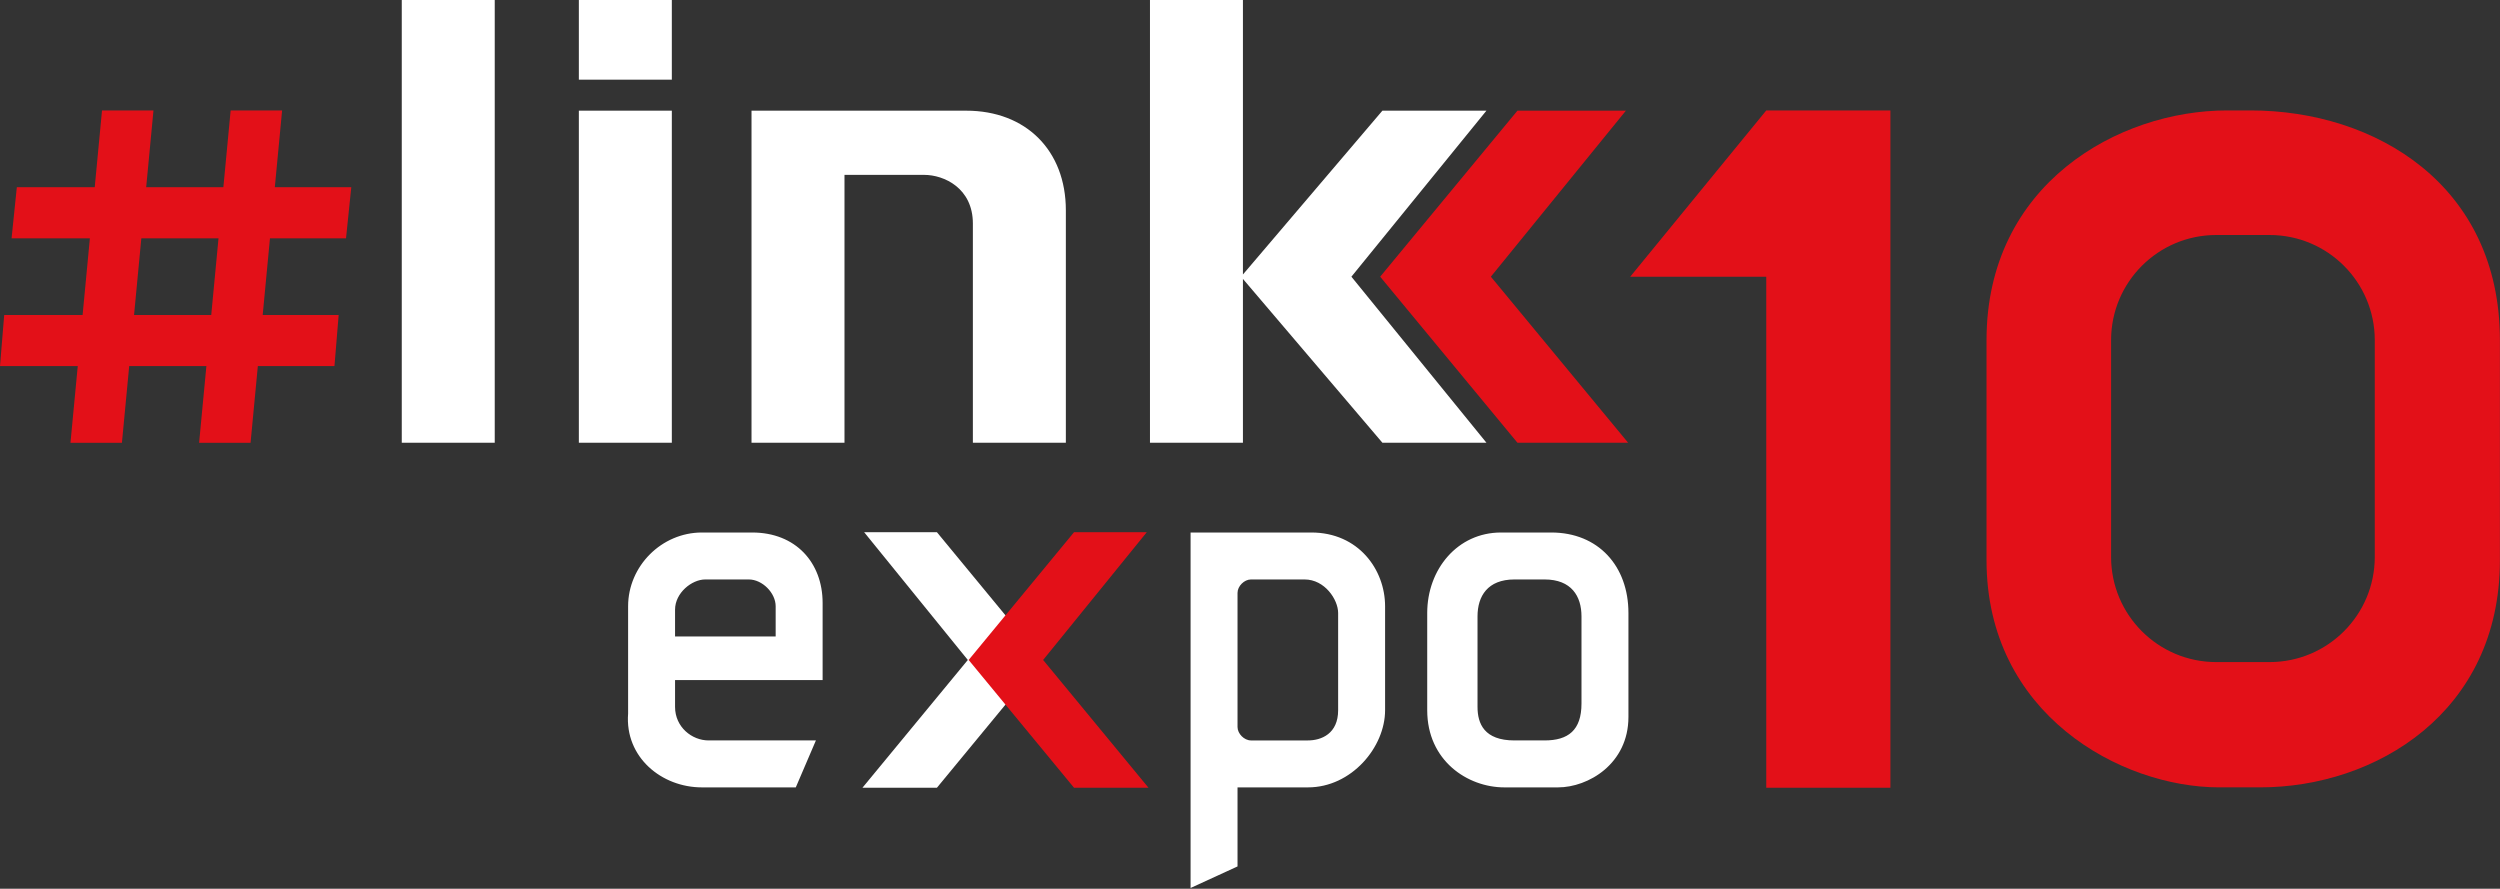
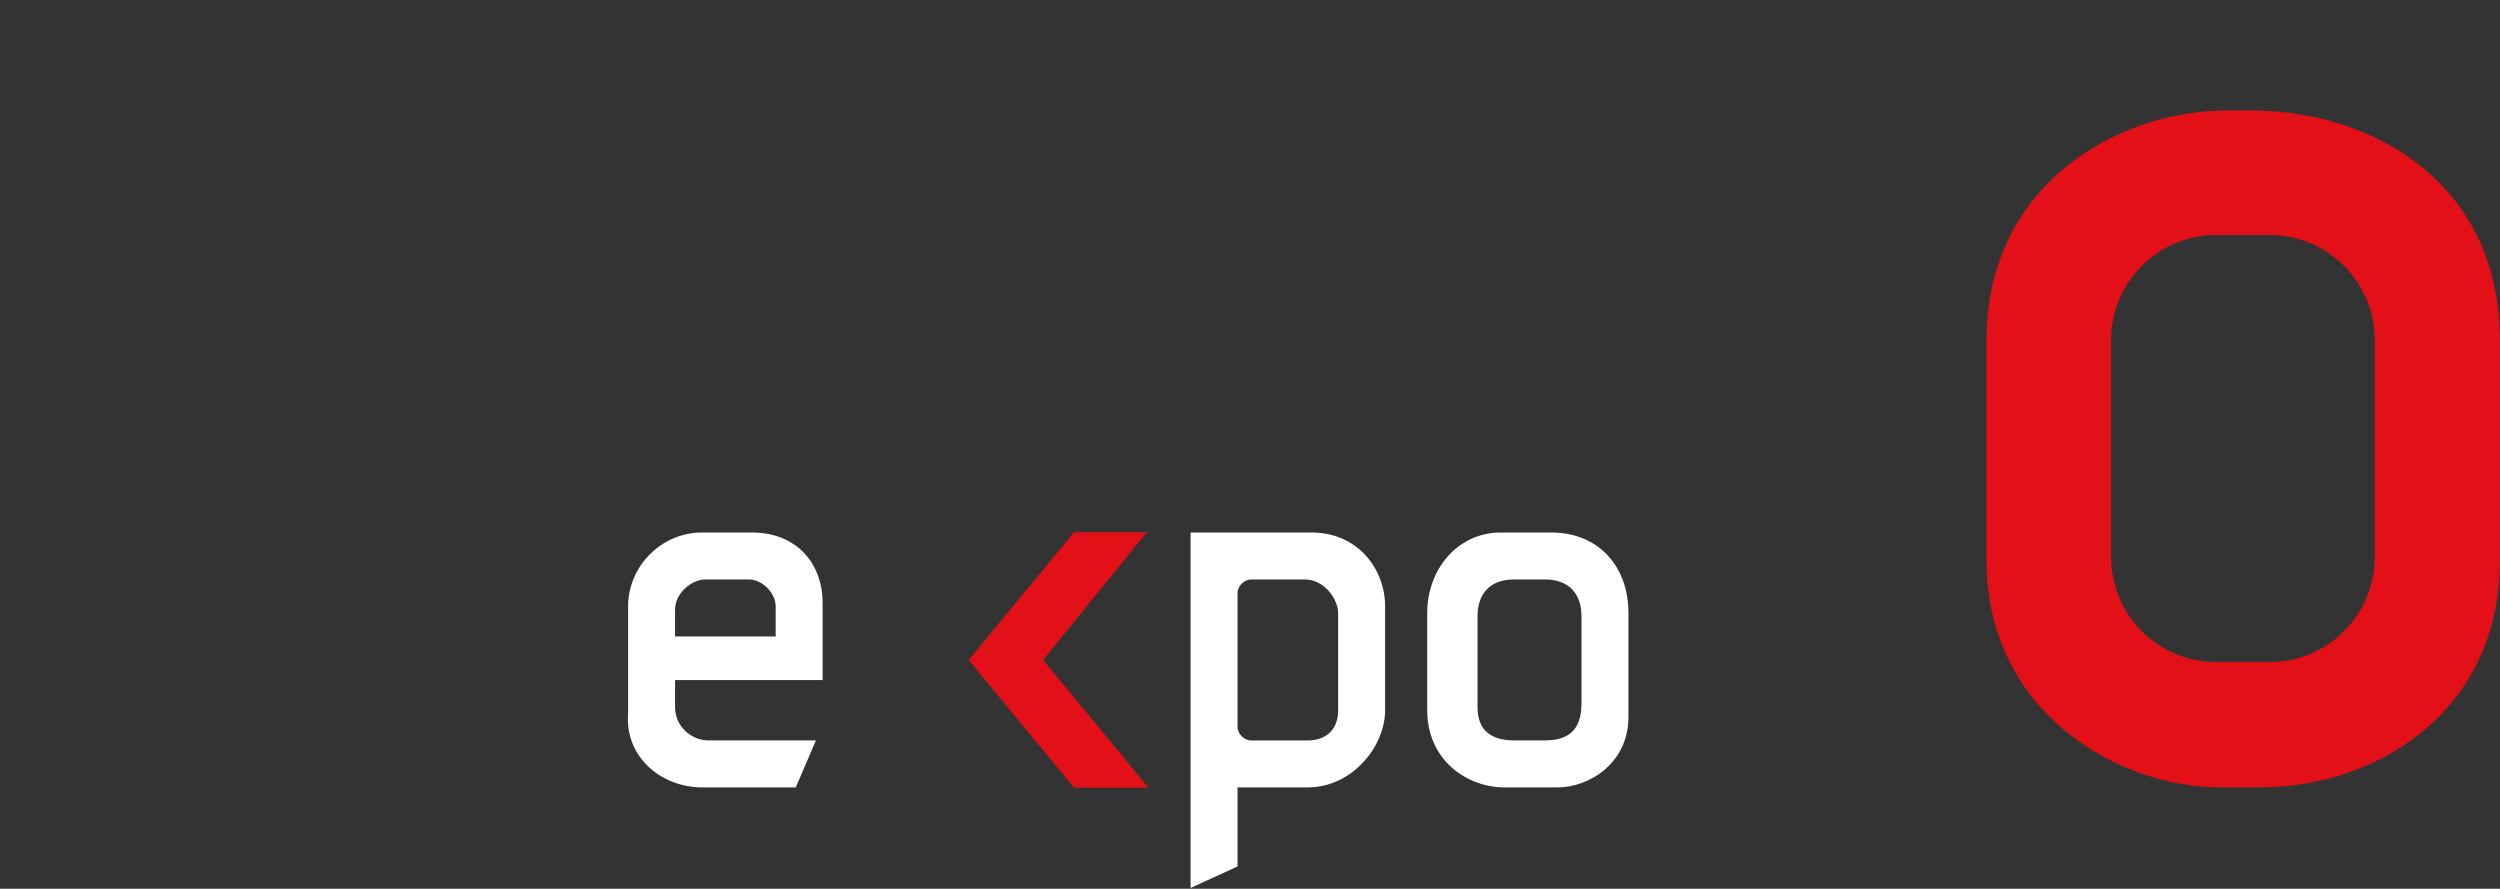
<svg xmlns="http://www.w3.org/2000/svg" width="2377" height="845" viewBox="0 0 2377 845" fill="none">
  <rect x="0" y="0" width="2377" height="845" fill="#333333" stroke="none" />
-   <path d="M1312.27 263.087L1442.77 105.235H1545.9L1417.51 263.087L1548 420.939H1442.77L1312.27 263.087Z" fill="#E31018" />
-   <path fill-rule="evenodd" clip-rule="evenodd" d="M470.397 0H382V420.939H470.397V0ZM638.773 105.235H550.375V420.939H638.773V105.235ZM550.375 0H638.773V75.769H550.375V0ZM1093.39 0V420.939H1181.78V265.191L1314.38 420.939H1413.3L1284.91 263.087L1413.3 105.235H1314.38L1181.78 260.982V0H1093.39ZM714.542 420.939H802.939V166.271H878.708C897.65 166.271 925.011 178.899 925.011 212.574V420.939H1013.41V199.946C1013.41 143.119 975.523 105.235 918.697 105.235H714.542V420.939Z" fill="white" />
  <path fill-rule="evenodd" clip-rule="evenodd" d="M1357 582.831C1357 541.379 1385.7 506.303 1427.15 506.303H1474.98C1519.62 506.303 1548.32 538.19 1548.32 582.831V681.68C1548.32 726.321 1510.06 748.642 1481.36 748.642H1430.34C1395.26 748.642 1357 723.133 1357 675.303V582.831ZM1503.68 586.021C1503.68 566.889 1494.11 550.946 1468.6 550.946H1439.91C1414.4 550.946 1404.83 566.889 1404.83 586.021V672.115C1404.83 688.058 1411.21 704.002 1439.91 704.002H1468.6C1490.92 704.002 1503.68 694.436 1503.68 668.926V586.021ZM775.767 704.002L756.635 748.643H667.353C629.088 748.643 594.013 719.945 597.202 678.492V576.455C597.202 538.191 629.09 506.304 667.353 506.304H715.182C756.635 506.304 782.144 535.002 782.144 573.266V646.606H641.842V672.115C641.842 691.247 657.786 704.002 673.729 704.002H775.767ZM737.503 605.154H641.843V579.645C641.843 563.701 657.786 550.947 670.541 550.947H711.993C724.748 550.947 737.503 563.701 737.503 576.456V605.154ZM1246.79 506.304H1132V770.964V844.303L1176.64 823.803V767.775V748.643H1243.6C1285.06 748.643 1316.94 710.379 1316.94 675.304V576.455C1316.94 541.38 1291.43 506.304 1246.79 506.304ZM1189.4 704.003C1183.02 704.003 1176.64 697.625 1176.64 691.248V563.701C1176.64 557.324 1183.02 550.947 1189.4 550.947H1240.42C1259.55 550.947 1272.3 570.079 1272.3 582.833V675.305C1272.3 697.625 1256.36 704.003 1243.6 704.003H1189.4Z" fill="white" />
  <path fill-rule="evenodd" clip-rule="evenodd" d="M1888.79 323.368C1888.79 174.793 2014.62 105 2117.4 105L2127.81 105L2139.83 105C2258.39 105 2376.91 175.851 2376.91 323.368V532.692C2376.91 677.621 2258.46 748.622 2149.02 748.622H2109.89C2016.74 748.622 1888.79 679.207 1888.79 532.692C1888.79 470.1 1888.79 420.196 1888.79 381.861C1888.79 357.954 1888.79 338.547 1888.79 323.368ZM2107.22 223.437C2051.99 223.437 2007.22 268.208 2007.22 323.437V529.506C2007.22 584.734 2051.99 629.506 2107.22 629.506H2157.93C2213.16 629.506 2257.93 584.734 2257.93 529.506V323.437C2257.93 268.208 2213.16 223.437 2157.93 223.437H2107.22Z" fill="#E31018" />
-   <path d="M1679.37 105H1797.4V749H1679.37V263.1H1550L1679.37 105Z" fill="#E31018" />
-   <path d="M991 627.5L890.804 506H821.616L920.196 627.5L820 749H890.804L991 627.5Z" fill="white" />
  <path d="M921 627.5L1021.2 506H1090.38L991.804 627.5L1092 749H1021.2L921 627.5Z" fill="#E31018" />
-   <path fill-rule="evenodd" clip-rule="evenodd" d="M145.923 105H97L90.07 178H16L11 226.593H85.456L78.536 299.484H4L0 348.077H73.923L67 421H115.923L122.846 348.077L196.231 348.077L189.308 421H238.231L245.154 348.077H318L322 299.484H249.767L256.687 226.593H329L334 178H261.3L268.231 105H219.308L212.377 178H138.993L145.923 105ZM134.379 226.593L127.459 299.484L200.844 299.484L207.764 226.593H134.379Z" fill="#E31018" />
</svg>